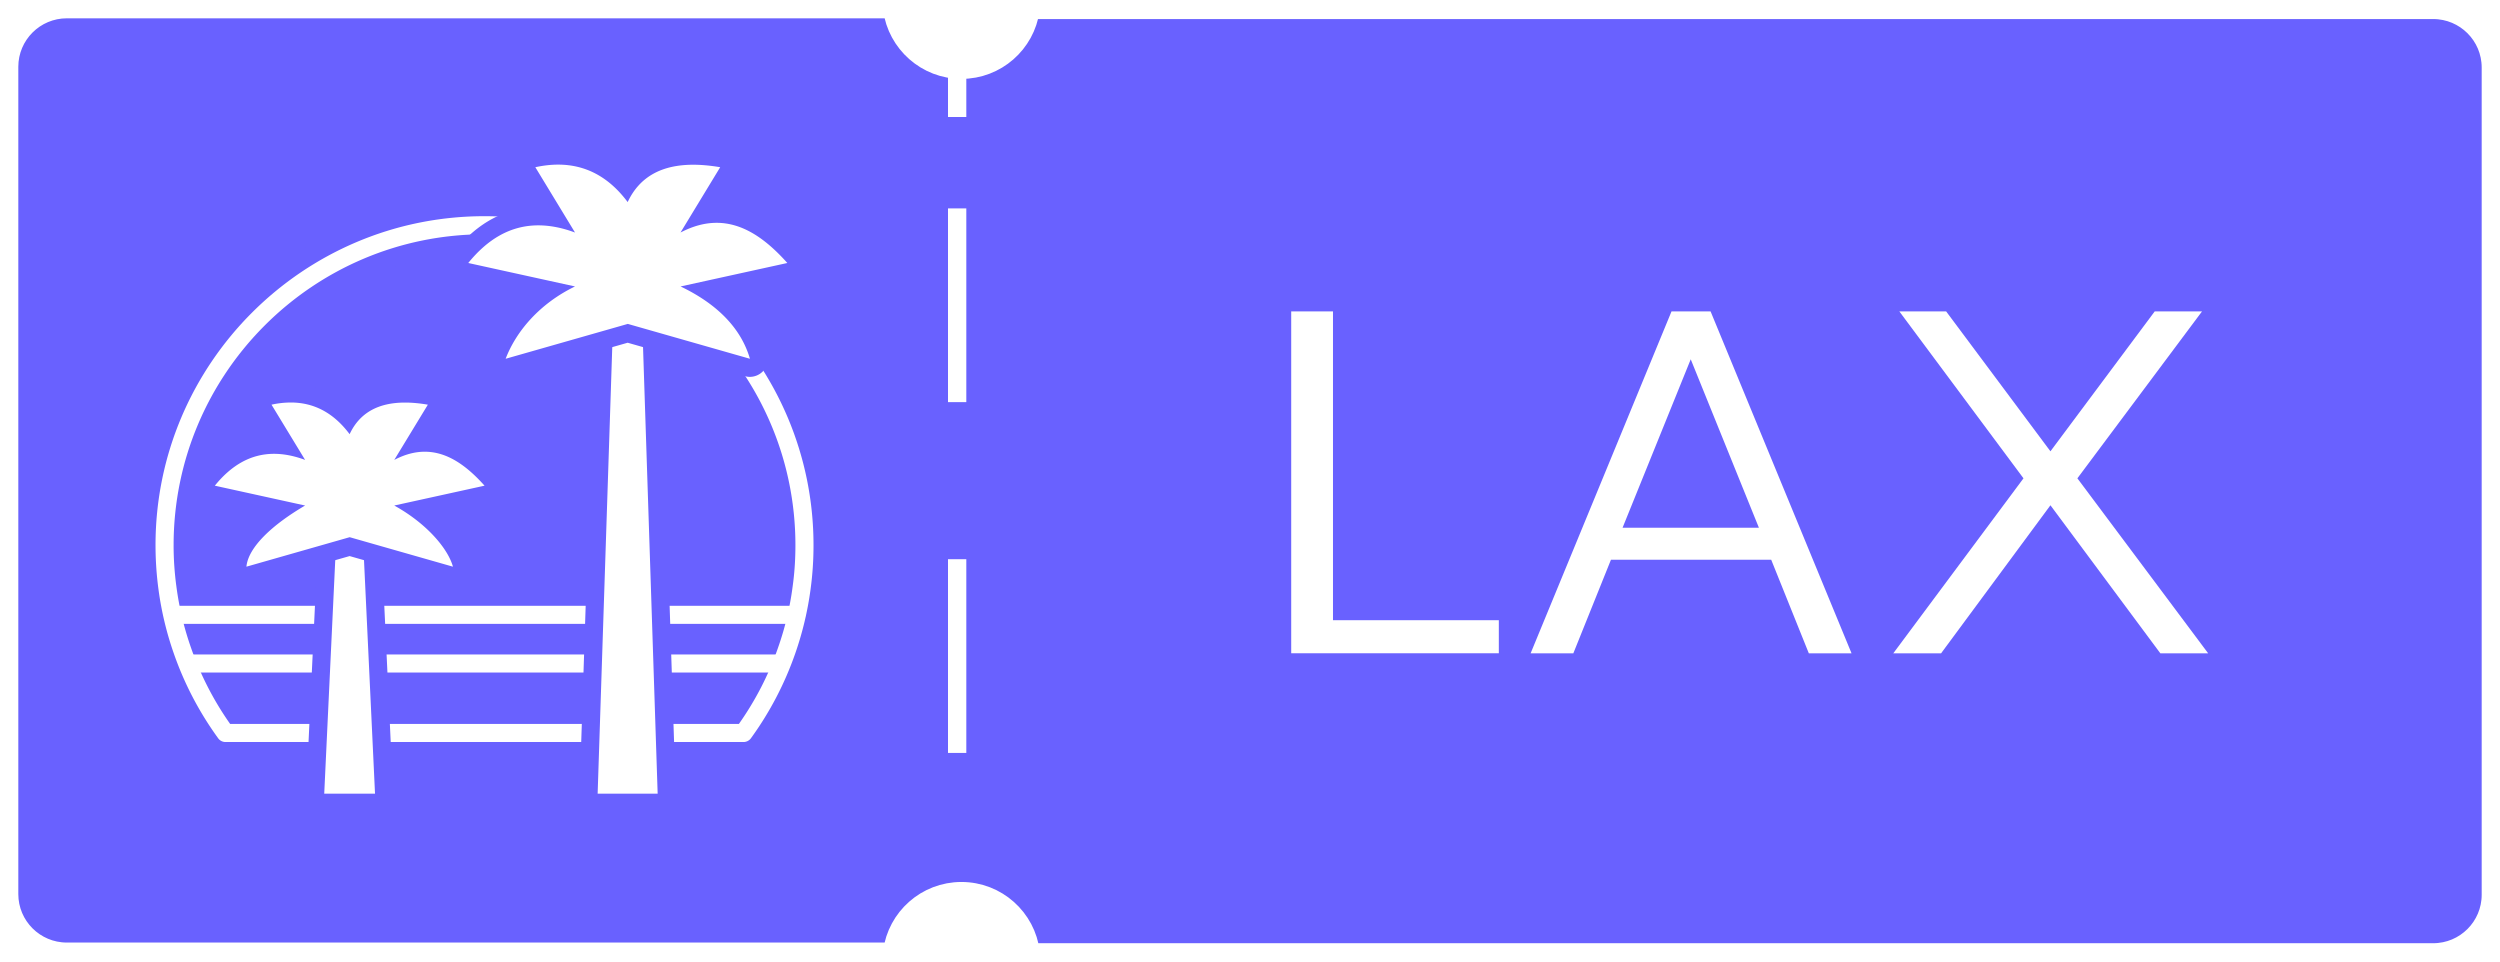
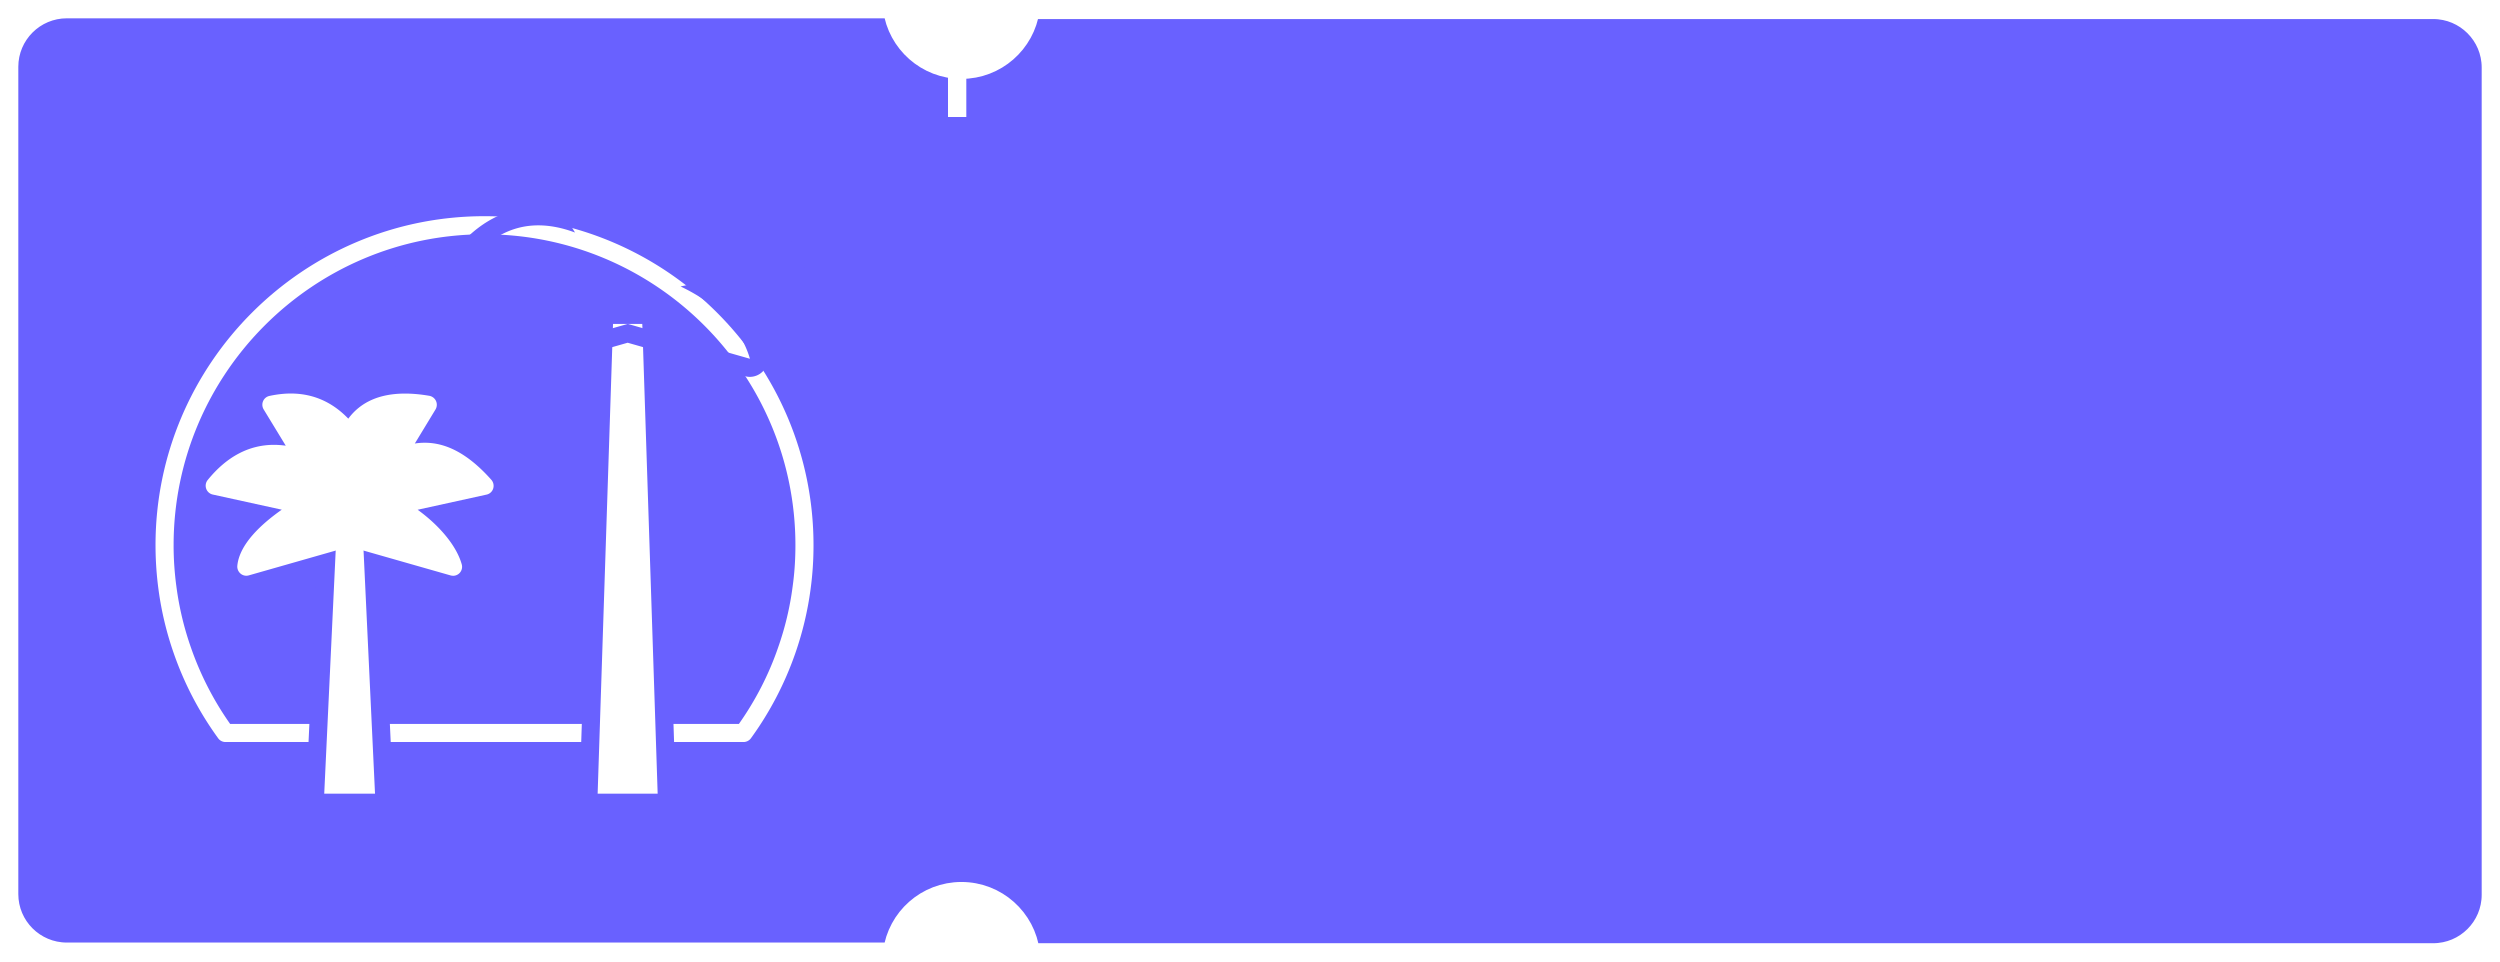
<svg xmlns="http://www.w3.org/2000/svg" width="546" height="210" fill="none">
  <path fill="#fff" d="M0 0H546V210H0z" />
  <path d="M531.403 208H225.099c-.915-7.539-7.339-13.378-15.127-13.378-7.739 0-14.129 5.764-15.109 13.232H14.597C7.643 207.854 2 202.213 2 195.266V14.589C2 7.642 7.643 2 14.597 2h180.267c.988 7.473 7.428 13.231 15.108 13.231 7.678 0 14.036-5.679 15.088-13.07h306.343C538.358 2.16 544 7.788 544 14.748v180.662c0 6.961-5.642 12.589-12.597 12.589z" fill="#6961FF" stroke="#fff" stroke-width="4" stroke-linecap="round" stroke-linejoin="round" />
  <path d="M209.043 23.556V12.578" stroke="#fff" stroke-width="4" stroke-linecap="square" stroke-linejoin="round" />
-   <path d="M209.043 162.445V35.134" stroke="#fff" stroke-width="4" stroke-linecap="square" stroke-linejoin="round" stroke-dasharray="38.31 38.31" />
  <path d="M173.717 119.062c0 3.082-.198 6.152-.619 9.129a65.345 65.345 0 0 1-3.162 13.226c-2.029 5.901-4.914 11.513-8.563 16.69H50.257a67.4 67.4 0 0 1-8.562-16.69 66.127 66.127 0 0 1-3.162-13.239 67.057 67.057 0 0 1-.619-9.116c0-37.439 30.457-67.895 67.895-67.895 37.438 0 67.908 30.456 67.908 67.895z" fill="#6961FF" />
  <path d="M49.246 166.011a5.942 5.942 0 0 1-4.808-2.463c-4.36-6.02-7.812-12.594-10.223-19.536a74.138 74.138 0 0 1-3.53-14.78 77.142 77.142 0 0 1-.685-10.17c0-41.799 34-75.799 75.799-75.799 41.798 0 75.811 34 75.811 75.799 0 3.491-.224 6.916-.685 10.196a74.822 74.822 0 0 1-3.53 14.767 75.165 75.165 0 0 1-10.209 19.536c-1.146 1.541-2.938 2.45-4.808 2.45H49.233h.013zm110.049-11.856a62.033 62.033 0 0 0 6.916-14.029 61.334 61.334 0 0 0 2.977-12.449c.395-2.766.58-5.651.58-8.615 0-35.252-28.692-63.943-63.956-63.943-35.265 0-63.943 28.691-63.943 63.943 0 2.885.198 5.77.58 8.576a62.242 62.242 0 0 0 2.977 12.461 63.096 63.096 0 0 0 6.929 14.056h106.94z" fill="#6961FF" />
  <path d="M105.811 47.215c-39.611 0-71.846 32.235-71.846 71.847 0 3.253.224 6.507.645 9.642a70.585 70.585 0 0 0 3.346 14.003 71.366 71.366 0 0 0 9.696 18.535 1.96 1.96 0 0 0 1.594.817H162.39c.633 0 1.226-.303 1.608-.817a71.48 71.48 0 0 0 9.682-18.521 71.01 71.01 0 0 0 3.346-14.004 70.85 70.85 0 0 0 .645-9.655c0-39.612-32.234-71.847-71.86-71.847zM173.1 128.19a65.25 65.25 0 0 1-3.161 13.225c-2.029 5.902-4.914 11.514-8.563 16.691H50.26a67.392 67.392 0 0 1-8.563-16.691 66.095 66.095 0 0 1-3.161-13.239 67.058 67.058 0 0 1-.62-9.115c0-37.439 30.457-67.895 67.895-67.895 37.439 0 67.908 30.456 67.908 67.895 0 3.082-.197 6.151-.619 9.129z" fill="#fff" />
-   <path d="M170.344 146.883H41.339a1.973 1.973 0 0 1-1.976-1.976c0-1.093.883-1.976 1.976-1.976h129.005c1.094 0 1.976.883 1.976 1.976a1.973 1.973 0 0 1-1.976 1.976zm3.548-10.63H39.012a1.973 1.973 0 0 1-1.977-1.976c0-1.093.883-1.976 1.976-1.976h134.881c1.093 0 1.976.883 1.976 1.976a1.973 1.973 0 0 1-1.976 1.976z" fill="#fff" />
  <path d="M70.81 175.311c-.54 0-1.053-.224-1.436-.606a2.002 2.002 0 0 1-.54-1.462l2.846-60.333a1.982 1.982 0 0 1 1.976-1.884h5.4c1.055 0 1.924.83 1.977 1.884l2.845 60.333a2.002 2.002 0 0 1-.54 1.462 1.961 1.961 0 0 1-1.436.606H70.81z" fill="#fff" />
  <path d="M79.058 113.002l2.846 60.333H70.812l2.846-60.333h5.4zm0-3.952h-5.4a3.963 3.963 0 0 0-3.952 3.767l-2.846 60.334a3.914 3.914 0 0 0 1.094 2.911 3.979 3.979 0 0 0 2.858 1.225h11.092c1.08 0 2.108-.448 2.859-1.225a3.966 3.966 0 0 0 1.093-2.911l-2.846-60.334a3.954 3.954 0 0 0-3.952-3.767z" fill="#6961FF" />
  <path d="M98.911 125.74c-.184 0-.369-.026-.54-.079l-22.012-6.284-22.013 6.284a1.943 1.943 0 0 1-1.805-.382 2.008 2.008 0 0 1-.711-1.699c.435-4.716 5.256-9.143 9.709-12.265l-15.07-3.306a1.959 1.959 0 0 1-1.436-1.278 1.972 1.972 0 0 1 .329-1.897c4.136-5.098 9.01-7.68 14.477-7.68.843 0 1.7.066 2.57.185l-4.822-7.917a1.99 1.99 0 0 1-.132-1.805 1.953 1.953 0 0 1 1.396-1.146c1.594-.343 3.162-.527 4.637-.527 4.861 0 9.077 1.844 12.58 5.493 2.688-3.636 6.838-5.48 12.383-5.48 1.634 0 3.425.158 5.31.487a1.987 1.987 0 0 1 1.357 2.977l-4.52 7.443c.725-.118 1.45-.17 2.174-.17 4.927 0 9.683 2.647 14.53 8.088.461.526.619 1.251.409 1.923a1.936 1.936 0 0 1-1.449 1.317l-15.044 3.307c4.927 3.583 8.536 7.996 9.629 11.935a1.962 1.962 0 0 1-1.91 2.489l-.026-.013z" fill="#fff" />
-   <path d="M63.5 87.907c4.954 0 9.287 2.147 12.858 6.916 2.2-4.703 6.31-6.903 12.106-6.903 1.54 0 3.2.158 4.98.461l-7.338 12.067c2.358-1.238 4.57-1.792 6.665-1.792 4.874 0 9.116 3.004 13.055 7.417l-19.72 4.334c7.205 3.991 11.75 9.485 12.817 13.357l-22.552-6.441-22.553 6.441c.395-4.228 5.599-9.129 12.818-13.357l-19.72-4.334c3.556-4.387 7.785-6.956 12.935-6.956 2.095 0 4.348.422 6.785 1.331l-7.338-12.067a19.812 19.812 0 0 1 4.229-.474m-.027-3.952c-1.62 0-3.32.184-5.058.567a3.96 3.96 0 0 0-2.542 5.914l2.898 4.769c-5.665.303-10.697 3.122-14.978 8.391a3.916 3.916 0 0 0-.659 3.794 3.96 3.96 0 0 0 2.885 2.556l10.92 2.397c-3.714 3.175-6.718 6.956-7.1 11.066a3.979 3.979 0 0 0 1.41 3.412 3.976 3.976 0 0 0 2.529.909c.369 0 .724-.053 1.08-.158l21.473-6.126 21.472 6.126c.355.105.724.158 1.08.158a3.923 3.923 0 0 0 2.78-1.146 3.947 3.947 0 0 0 1.027-3.86c-.935-3.399-3.517-7.074-7.114-10.354l11.066-2.437a3.952 3.952 0 0 0 2.911-2.648 3.97 3.97 0 0 0-.803-3.847c-4.795-5.374-9.577-8.233-14.596-8.68l2.634-4.335a3.94 3.94 0 0 0 .224-3.688 3.922 3.922 0 0 0-2.924-2.253c-2.002-.343-3.9-.514-5.651-.514-6.02 0-9.96 2.042-12.515 4.61-3.557-3.069-7.72-4.623-12.449-4.623z" fill="#6961FF" />
  <path d="M130.523 175.312c-.54 0-1.053-.224-1.422-.606a2.01 2.01 0 0 1-.554-1.436l3.36-102.593a1.977 1.977 0 0 1 1.976-1.91h6.389c1.067 0 1.936.843 1.976 1.91l3.359 102.593a1.992 1.992 0 0 1-.553 1.436 1.984 1.984 0 0 1-1.423.606h-13.108z" fill="#fff" />
  <path d="M140.273 70.743l3.359 102.592h-13.107l3.359-102.593h6.389zm0-3.953h-6.389a3.946 3.946 0 0 0-3.952 3.82l-3.359 102.594a3.94 3.94 0 0 0 1.106 2.871 3.956 3.956 0 0 0 2.846 1.199h13.107a4 4 0 0 0 2.846-1.199 3.884 3.884 0 0 0 1.106-2.871l-3.359-102.593a3.946 3.946 0 0 0-3.952-3.82z" fill="#6961FF" />
-   <path d="M110.409 80.333a1.93 1.93 0 0 1-1.449-.646 1.998 1.998 0 0 1-.395-2.042c2.121-5.572 6.244-10.591 11.619-14.253L101.82 59.36a1.96 1.96 0 0 1-1.436-1.278 1.971 1.971 0 0 1 .33-1.897c4.821-5.941 10.485-8.958 16.835-8.958 1.212 0 2.476.106 3.754.33l-6.099-10.025a1.992 1.992 0 0 1-.132-1.805 1.956 1.956 0 0 1 1.397-1.146 25.439 25.439 0 0 1 5.414-.606c5.77 0 10.776 2.253 14.912 6.705 3.096-4.44 7.996-6.692 14.609-6.692 1.91 0 4.005.198 6.218.58.645.105 1.199.54 1.462 1.133.263.593.224 1.29-.105 1.844l-5.757 9.485a16.49 16.49 0 0 1 3.28-.33c5.796 0 11.171 3.004 16.901 9.432.461.527.619 1.252.409 1.924a1.937 1.937 0 0 1-1.449 1.317l-18.219 4.005c5.981 3.833 9.84 8.68 11.513 14.438.198.684 0 1.435-.5 1.95a1.965 1.965 0 0 1-1.937.5l-26.135-7.456-26.136 7.456c-.184.052-.356.079-.54.079v-.013z" fill="#fff" />
  <path d="M121.882 35.952c5.862 0 10.986 2.542 15.202 8.18 2.608-5.559 7.469-8.154 14.319-8.154 1.818 0 3.781.185 5.888.54l-8.668 14.267c2.793-1.462 5.401-2.12 7.891-2.12 5.757 0 10.776 3.543 15.439 8.773l-23.316 5.124c9.458 4.531 13.581 10.394 15.149 15.794l-26.676-7.614-26.676 7.614c2.253-5.914 7.338-12.013 15.149-15.794l-23.316-5.124c4.215-5.19 9.208-8.22 15.307-8.22 2.477 0 5.151.5 8.009 1.567l-8.668-14.267c1.713-.368 3.386-.566 4.993-.566M121.882 32c-1.871 0-3.834.224-5.823.659a3.961 3.961 0 0 0-2.793 2.305 3.974 3.974 0 0 0 .251 3.61l4.07 6.691h-.039c-6.982 0-13.16 3.254-18.377 9.683a3.917 3.917 0 0 0-.659 3.794 3.938 3.938 0 0 0 2.885 2.555l14.241 3.135c-4.031 3.53-7.127 7.838-8.919 12.528a3.965 3.965 0 0 0 .778 4.07 3.943 3.943 0 0 0 2.911 1.278c.356 0 .724-.052 1.08-.158l25.596-7.298 25.595 7.298c.356.106.725.158 1.08.158a3.969 3.969 0 0 0 2.806-1.159 3.954 3.954 0 0 0 1.001-3.886c-1.435-4.966-4.36-9.274-8.707-12.896l13.937-3.057a3.963 3.963 0 0 0 2.108-6.494c-5.915-6.64-11.803-9.946-17.955-10.09l3.741-6.153a3.94 3.94 0 0 0 .224-3.688 3.921 3.921 0 0 0-2.924-2.253c-2.319-.395-4.532-.606-6.561-.606-7.258 0-11.856 2.582-14.767 5.73-4.189-3.82-9.129-5.743-14.754-5.743l-.026-.013z" fill="#6961FF" />
-   <path d="M282.014 68.014h9.11v67.445h36.219v7.217H282V68l.014.014zm83.017 0h8.561l30.787 74.676h-9.33l-8.218-20.442h-34.998l-8.219 20.442h-9.329l30.773-74.676h-.027zm-10.674 47.237h29.785l-14.886-36.782-14.885 36.782h-.014zm87.572-10.784l-27.11-36.453h10.221l22.775 30.554 22.774-30.554h10.331l-27.22 36.453 28.565 38.223h-10.441l-24.009-32.337-23.886 32.337h-10.441l28.441-38.223z" fill="#fff" />
</svg>